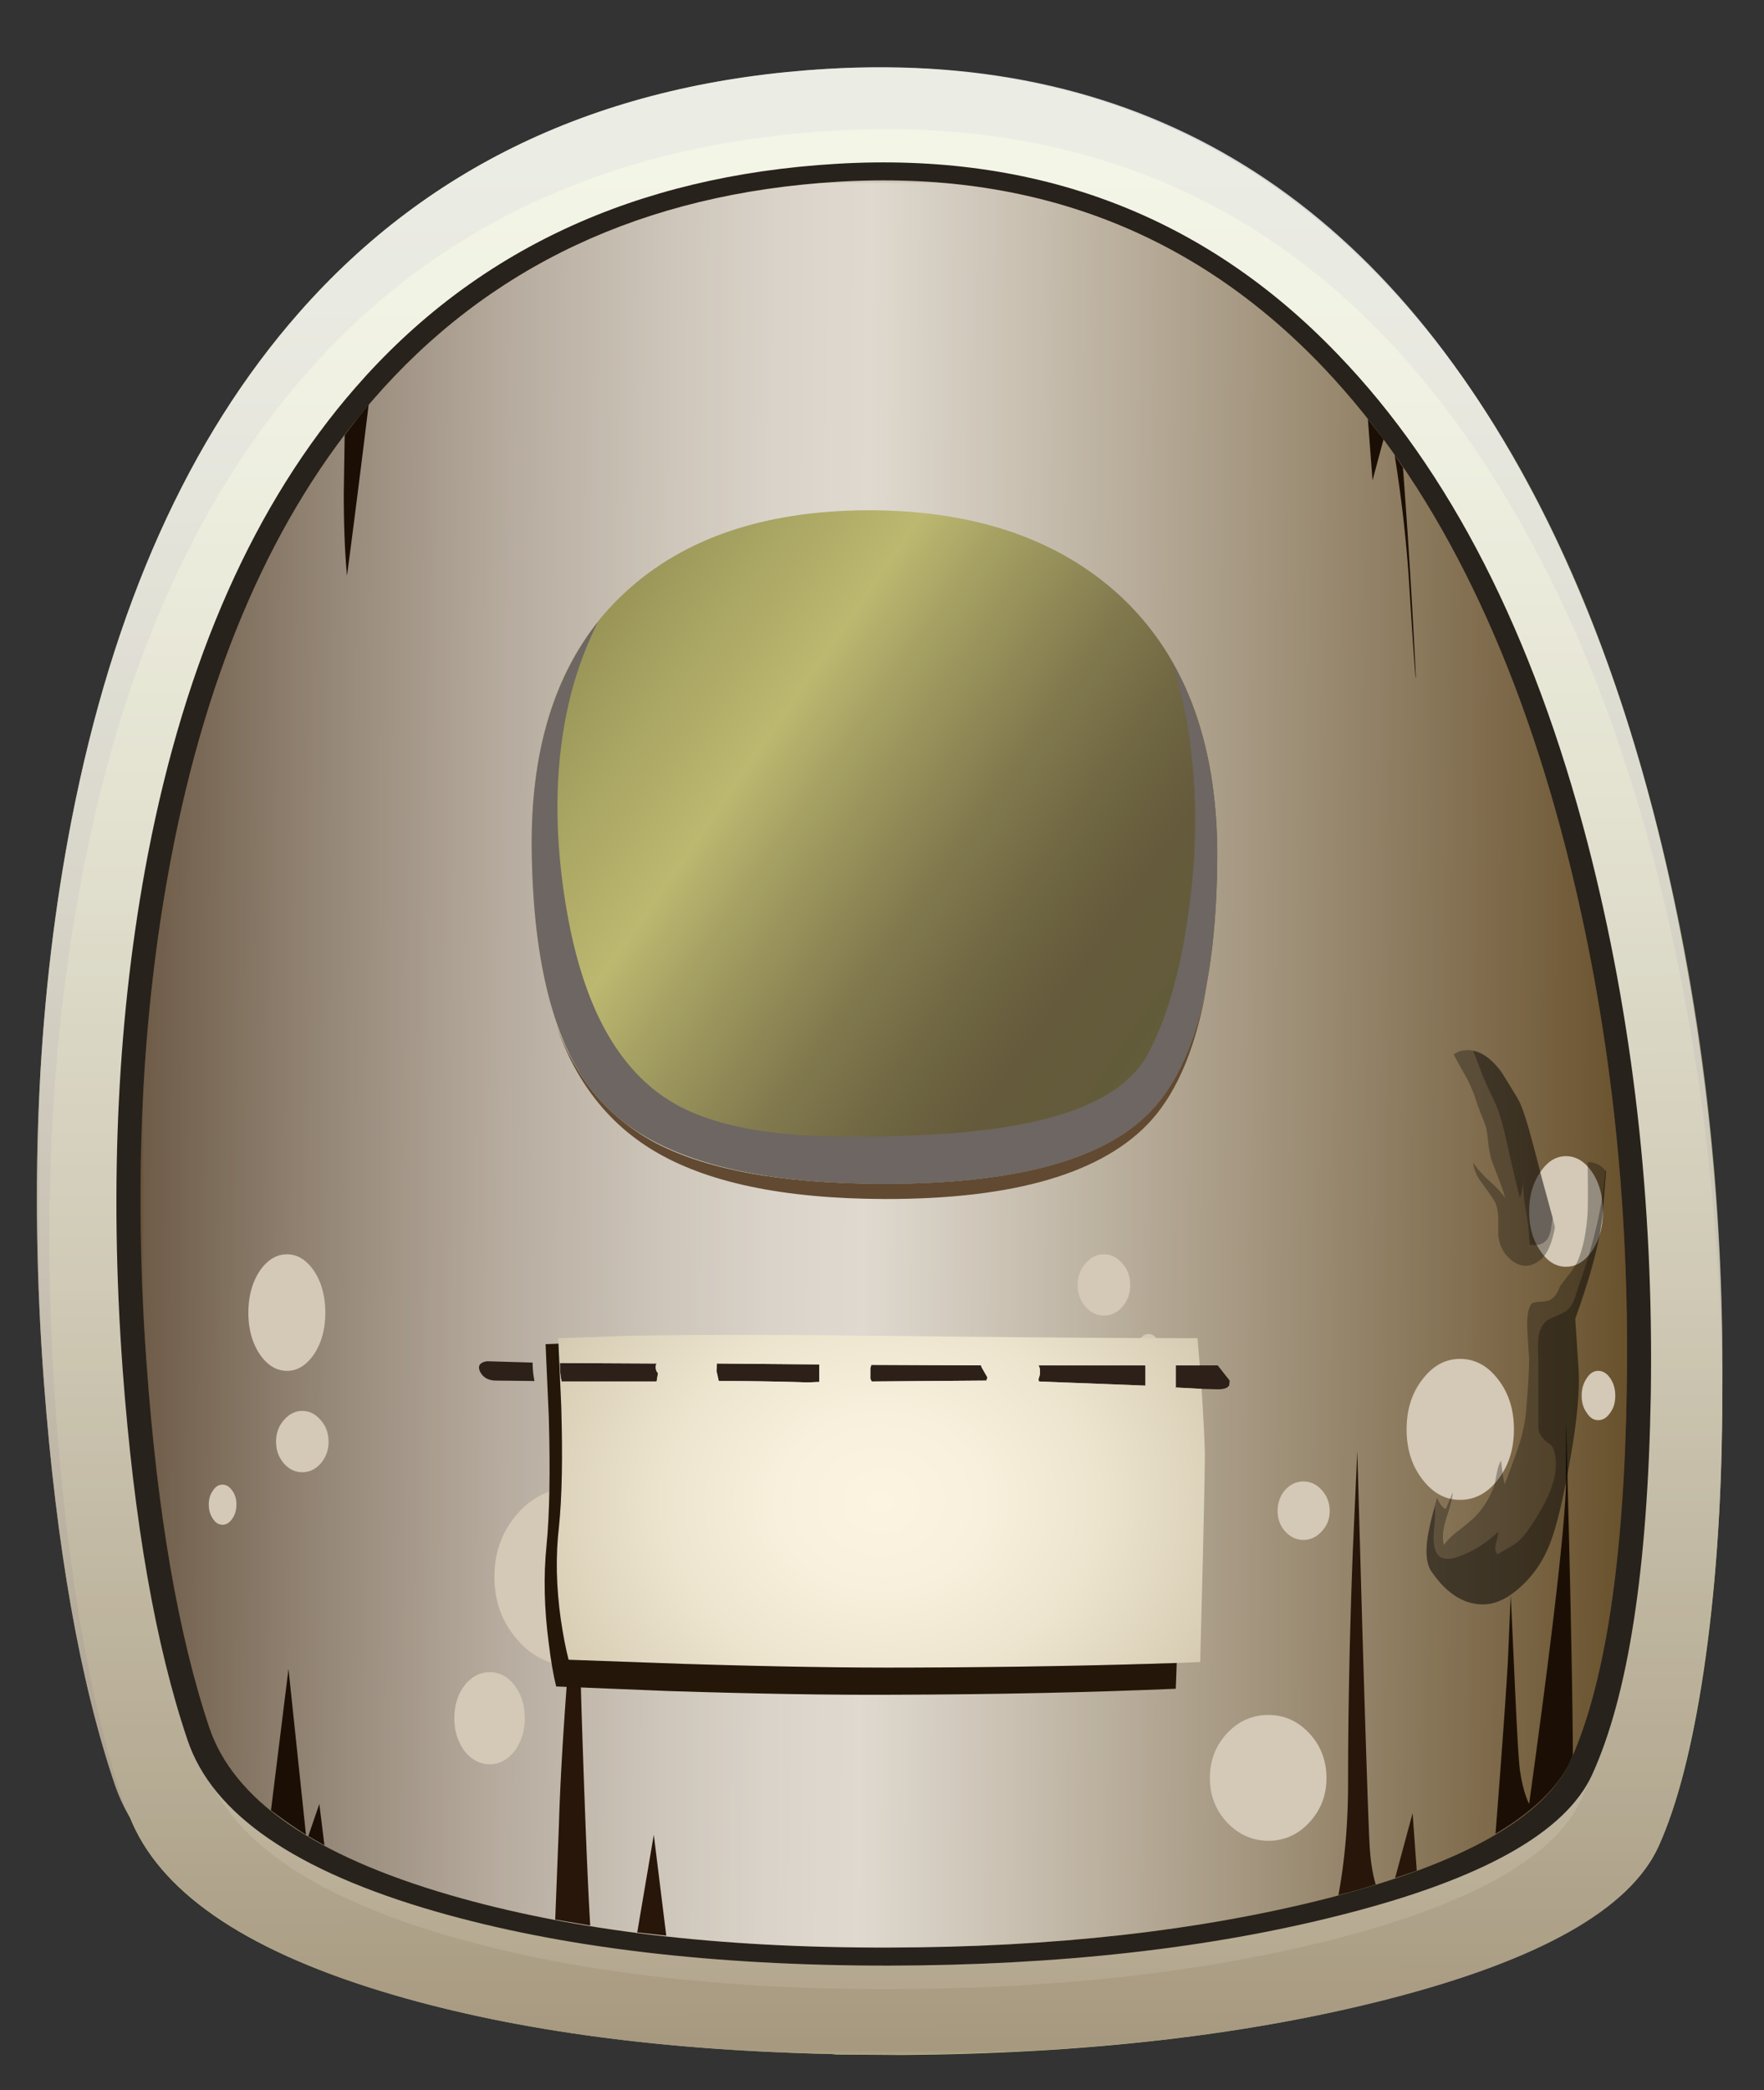
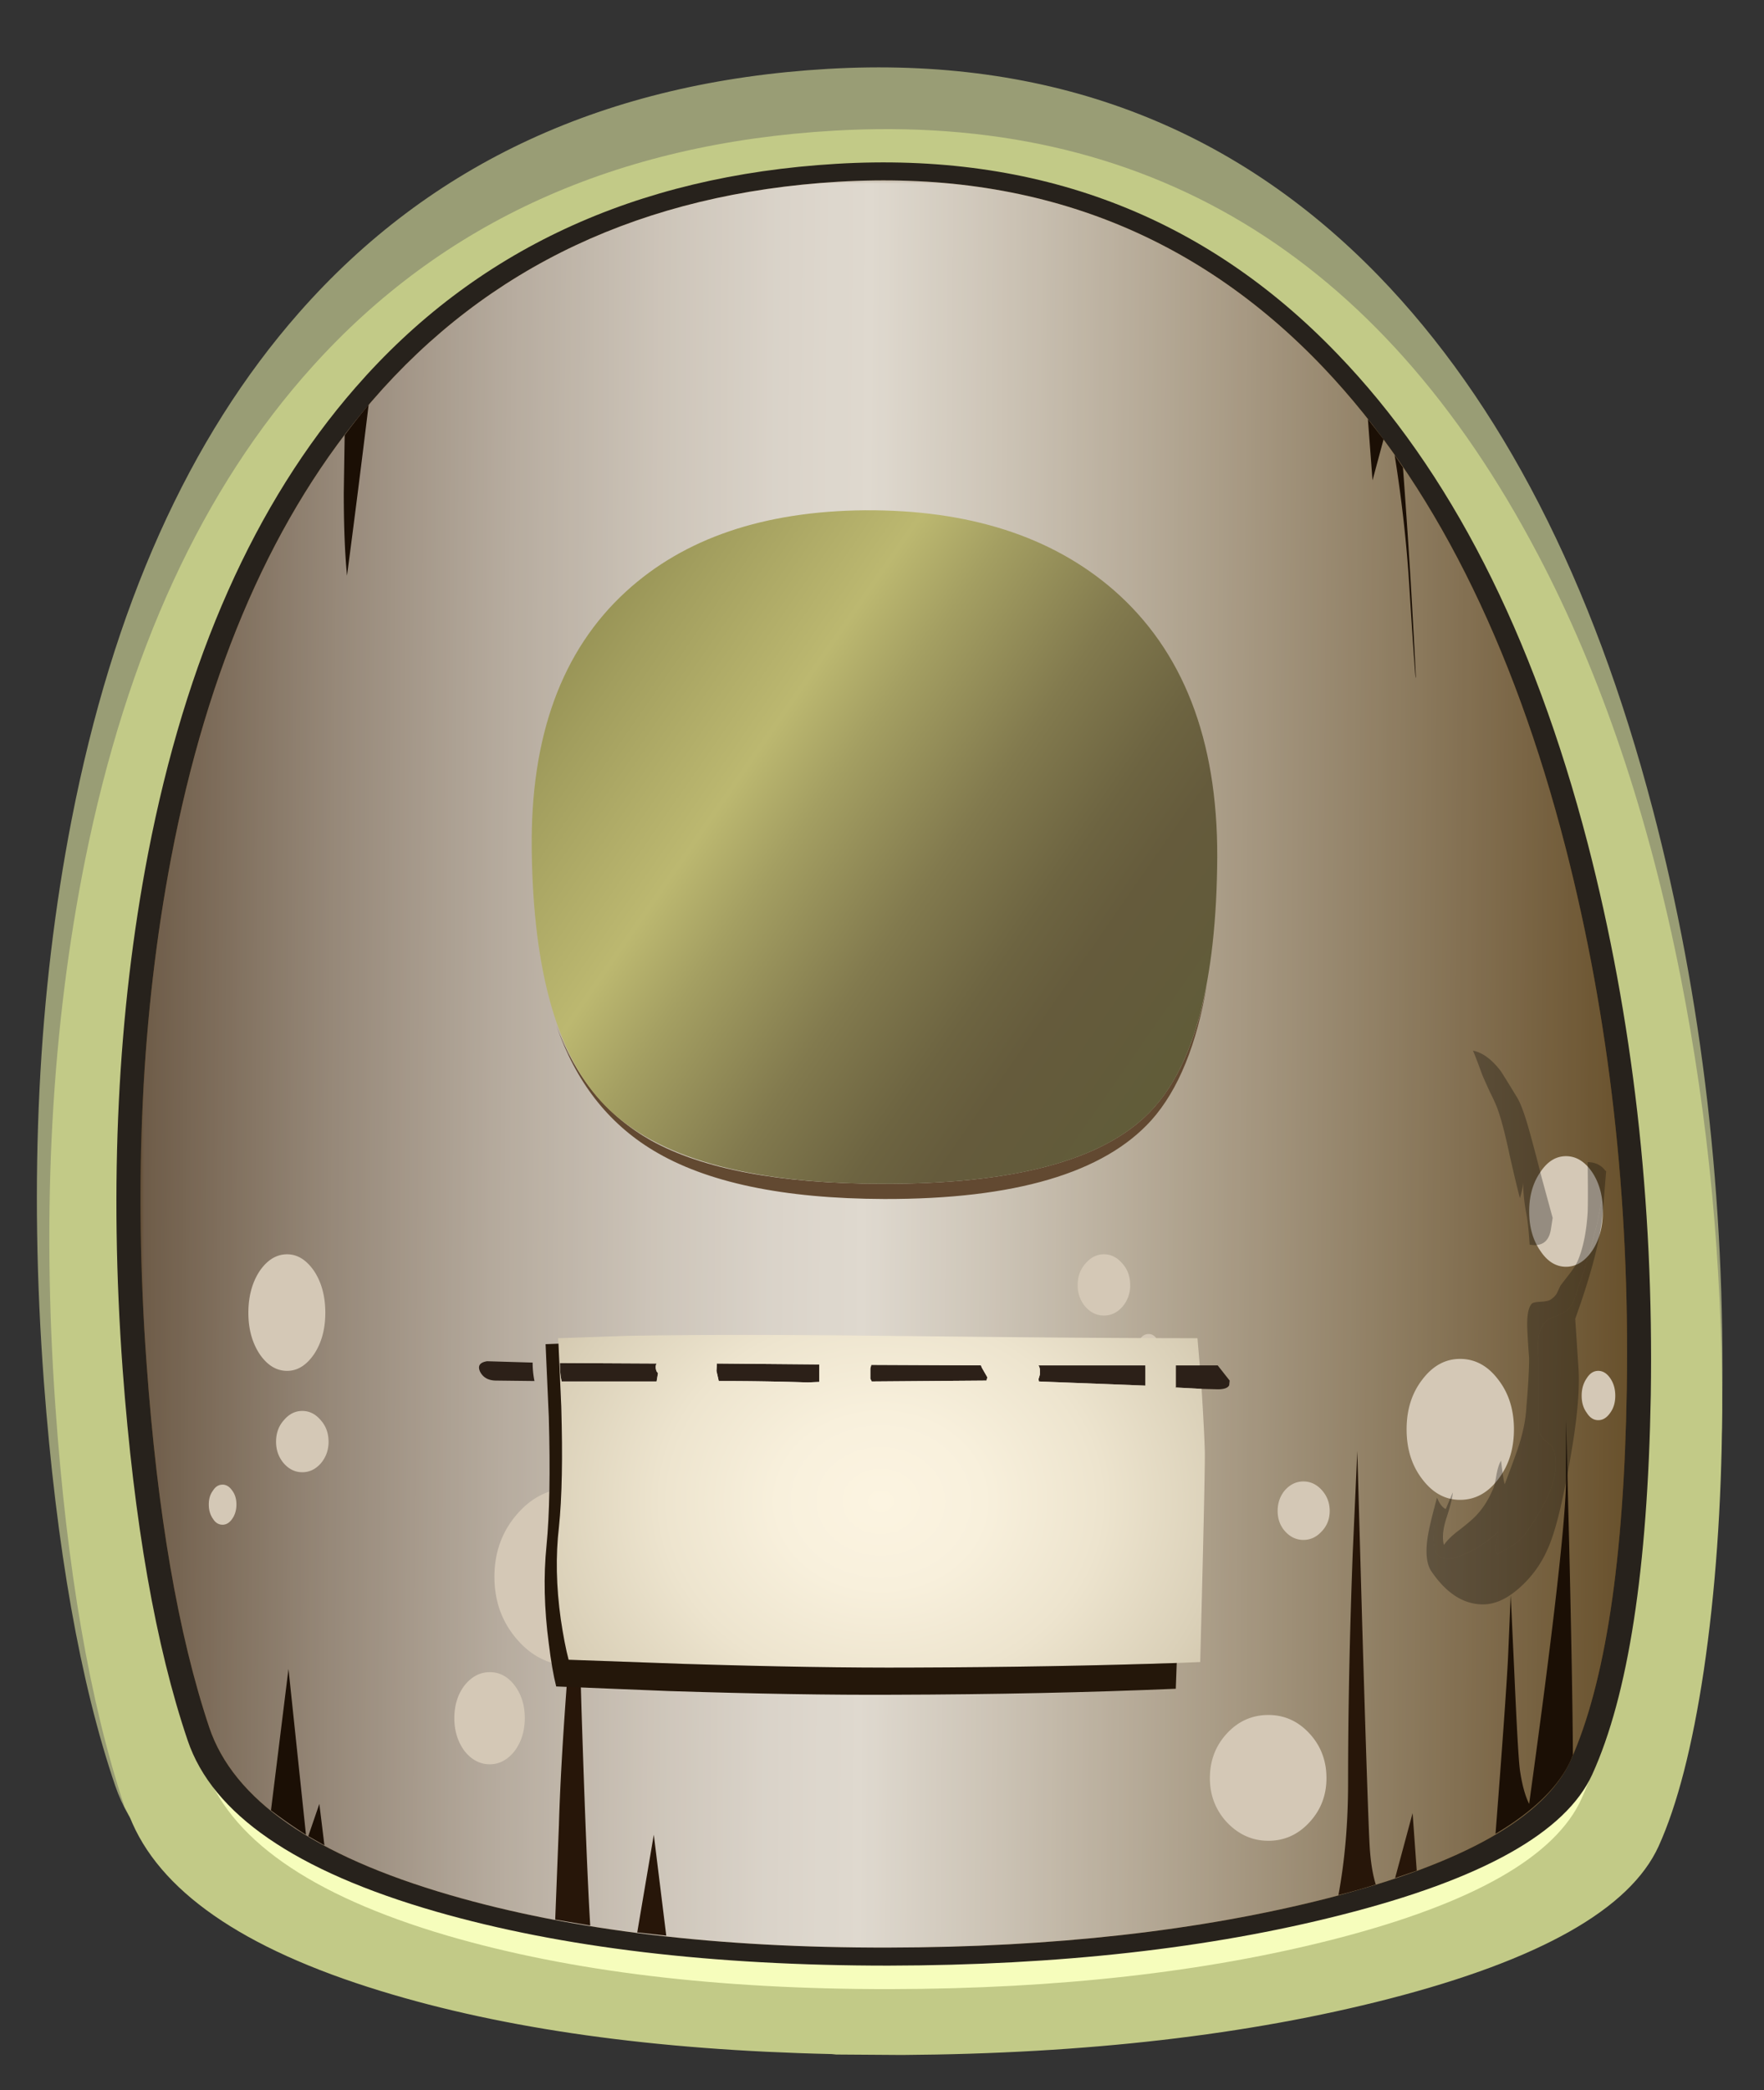
<svg xmlns="http://www.w3.org/2000/svg" viewBox="0 0 191.45 226.83">
  <rect x="0" y="0" width="191.45" height="226.83" fill="#333333" stroke="none" />
  <defs>
    <clipPath id="u">
      <path d="M12 12h130v155H12V12z" />
    </clipPath>
    <clipPath id="l">
      <path d="M153.13 57.322c-.3-17.469-2.24-30.176-5.84-38.121-2.64-5.84-10.99-10.563-25.04-14.16C109.13 1.705 94.062.025 77.047.002 59.477-.026 44.434 1.775 31.926 5.4c-14.078 4.055-22.36 9.785-24.84 17.199-3.172 9.52-5.32 21.973-6.438 37.36-1.386 18.668-.546 35.961 2.52 51.883 3.758 19.707 10.652 35.359 20.68 46.957 11.945 13.816 27.945 21.32 48 22.523 20.054 1.199 36.734-5.187 50.039-19.16 11.175-11.707 19.48-28.121 24.922-49.242 4.531-17.547 6.64-36.078 6.32-55.598z" />
    </clipPath>
    <clipPath id="p">
      <path d="M3 2.463h147v174H3v-174z" />
    </clipPath>
    <clipPath id="q">
      <path d="M3 3h147v174H3V3z" />
    </clipPath>
    <clipPath id="j">
      <path d="M16024-15850h90.448v85.712H16024V-15850z" />
    </clipPath>
    <clipPath id="d">
      <path d="M12 11.463h130v155H12v-155z" />
    </clipPath>
    <clipPath id="F">
      <path d="M75.047 143.24c10.746.133 19.336-2.625 25.762-8.281 7.199-6.344 10.773-15.68 10.718-28-.05-13.172-2.574-22.199-7.558-27.078-5.336-5.227-15.149-7.625-29.442-7.2-13.492.426-22.574 3.293-27.238 8.598-4.16 4.695-6.336 13.481-6.523 26.359-.157 11.868 3.082 20.883 9.722 27.043 5.973 5.575 14.16 8.426 24.559 8.559z" />
    </clipPath>
    <clipPath id="t">
      <path d="M12 11.463h130v155H12v-155z" />
    </clipPath>
    <clipPath id="c">
      <path d="M3 2.463h147v174H3v-174z" />
    </clipPath>
    <clipPath id="e">
      <path d="M12 11.463h130v155H12v-155z" />
    </clipPath>
    <clipPath id="w">
      <path d="M12 11.463h130v155H12v-155z" />
    </clipPath>
    <clipPath id="x">
      <path d="M12 12h130v155H12V12z" />
    </clipPath>
    <clipPath id="a">
      <path d="M-.863-212.09h192.52v199.83H-.863v-199.83z" />
    </clipPath>
    <clipPath id="z">
      <path d="M142.37 59.76c0-9.493-1.265-17.598-3.801-24.321-2.504-6.719-5.546-10.078-9.117-10.078-3.574 0-6.629 3.359-9.16 10.078-2.508 6.696-3.762 14.801-3.762 24.321 0 9.496 1.254 17.601 3.762 24.32 2.531 6.719 5.586 10.082 9.16 10.082 3.571 0 6.613-3.363 9.117-10.082 2.536-6.719 3.801-14.824 3.801-24.32z" />
    </clipPath>
    <clipPath id="f">
      <path d="M144.99-168.46h33.75v32.898h-33.75v-32.898z" />
    </clipPath>
    <clipPath id="C">
-       <path d="M132.21 91.24c1.441-1.758 2.16-3.895 2.16-6.398 0-2.508-.719-4.641-2.16-6.403-1.414-1.785-3.133-2.679-5.16-2.679s-3.758.894-5.199 2.679c-1.442 1.762-2.16 3.895-2.16 6.403 0 2.503.718 4.64 2.16 6.398 1.441 1.762 3.172 2.641 5.199 2.641s3.746-.879 5.16-2.641z" />
-     </clipPath>
+       </clipPath>
    <clipPath id="h">
      <path d="M148.74-130.53h20v19.215h-20v-19.215z" />
    </clipPath>
    <radialGradient id="k" gradientUnits="userSpaceOnUse" cy="-15808" cx="16069" r="42.789">
      <stop offset="0" stop-color="#fff" />
      <stop offset=".882" stop-color="#fff" stop-opacity=".286" />
      <stop offset="1" stop-color="#fff" stop-opacity="0" />
    </radialGradient>
    <radialGradient id="b" gradientUnits="userSpaceOnUse" cy="-112.47" cx="94.876" r="103.9">
      <stop offset="0" stop-color="#fff" stop-opacity=".137" />
      <stop offset=".855" stop-color="#fff" stop-opacity=".271" />
      <stop offset=".992" stop-color="#fff" stop-opacity=".42" />
      <stop offset="1" stop-color="#fff" stop-opacity=".42" />
    </radialGradient>
    <radialGradient id="H" gradientUnits="userSpaceOnUse" cy="-15808" cx="16069" r="42.789">
      <stop offset="0" />
      <stop offset="1" />
    </radialGradient>
    <radialGradient id="n" gradientUnits="userSpaceOnUse" cy="-112.47" cx="94.876" r="103.9">
      <stop offset="0" />
      <stop offset=".992" />
      <stop offset="1" />
    </radialGradient>
    <radialGradient id="g" gradientUnits="userSpaceOnUse" cy="-152.15" cx="161.8" r="16.162">
      <stop offset="0" stop-color="#fff" stop-opacity=".333" />
      <stop offset=".977" stop-color="#fff" stop-opacity="0" />
      <stop offset="1" stop-color="#fff" stop-opacity="0" />
    </radialGradient>
    <radialGradient id="i" gradientUnits="userSpaceOnUse" cy="-120.8" cx="158.8" r="9.162">
      <stop offset="0" stop-color="#fff" stop-opacity=".498" />
      <stop offset=".977" stop-color="#fff" stop-opacity="0" />
      <stop offset="1" stop-color="#fff" stop-opacity="0" />
    </radialGradient>
    <radialGradient id="B" gradientUnits="userSpaceOnUse" cy="-152.15" cx="161.8" r="16.162">
      <stop offset="0" />
      <stop offset=".977" />
      <stop offset="1" />
    </radialGradient>
    <radialGradient id="E" gradientUnits="userSpaceOnUse" cy="-120.8" cx="158.8" r="9.162">
      <stop offset="0" />
      <stop offset=".977" />
      <stop offset="1" />
    </radialGradient>
    <radialGradient id="J" gradientUnits="userSpaceOnUse" cy="-18.053" cx="43.584" gradientTransform="matrix(.8 0 0 -.675 41.607 38.924)" r="40.664">
      <stop offset="0" stop-color="#fcf4e1" />
      <stop offset=".275" stop-color="#f8f0dc" />
      <stop offset=".588" stop-color="#ede4ce" />
      <stop offset=".918" stop-color="#dad0b8" />
      <stop offset="1" stop-color="#d5cab1" />
    </radialGradient>
    <mask id="A">
      <g clip-path="url(#f)">
        <path d="M144.99-168.46h33.75v32.898h-33.75v-32.898z" fill="url(#g)" />
      </g>
    </mask>
    <mask id="D">
      <g clip-path="url(#h)">
        <path d="M148.74-130.53h20v19.215h-20v-19.215z" fill="url(#i)" />
      </g>
    </mask>
    <mask id="v">
      <g clip-path="url(#e)">
        <path d="M12 11.463h130v155H12v-155z" fill-opacity=".801" />
      </g>
    </mask>
    <mask id="s">
      <g clip-path="url(#d)">
        <path d="M12 11.463h130v155H12v-155z" fill-opacity=".84" />
      </g>
    </mask>
    <mask id="o">
      <g clip-path="url(#c)">
-         <path d="M3 2.463h147v174H3v-174z" fill-opacity=".801" />
-       </g>
+         </g>
    </mask>
    <mask id="G">
      <g clip-path="url(#j)">
        <path d="M16024-15850h90.448v85.712H16024V-15850z" fill="url(#k)" />
      </g>
    </mask>
    <mask id="m">
      <g clip-path="url(#a)">
        <path d="M-.863-212.09h192.52v199.83H-.863v-199.83z" fill="url(#b)" />
      </g>
    </mask>
    <linearGradient id="r" y2="-72.363" gradientUnits="userSpaceOnUse" x2="16172" gradientTransform="matrix(0 .8 -.8 -.001 18.415 -12770)" y1="-72.363" x1="15967">
      <stop offset="0" stop-color="#a08c7d" />
      <stop offset=".129" stop-color="#b1a195" />
      <stop offset=".408" stop-color="#d3c9c2" />
      <stop offset=".659" stop-color="#ebe7e3" />
      <stop offset=".863" stop-color="#faf9f8" />
      <stop offset="1" stop-color="#fff" />
    </linearGradient>
    <linearGradient id="I" y2="-6465.1" gradientUnits="userSpaceOnUse" x2="-2990.7" gradientTransform="matrix(.641 -.478 .456 .658 4969.3 2908.5)" y1="-6465.1" x1="-3081.7">
      <stop offset="0" stop-color="#8f8a4f" />
      <stop offset=".126" stop-color="#a29e5e" />
      <stop offset=".314" stop-color="#bcb870" />
      <stop offset=".408" stop-color="#a49f62" />
      <stop offset=".569" stop-color="#827a4e" />
      <stop offset=".698" stop-color="#6d6441" />
      <stop offset=".78" stop-color="#655b3c" />
      <stop offset="1" stop-color="#5f5c38" />
    </linearGradient>
    <linearGradient id="y" y2="-158.19" gradientUnits="userSpaceOnUse" x2="100.03" gradientTransform="matrix(.8 -.006 .006 .8 62.427 216.29)" y1="-158.19" x1="-61.456">
      <stop offset="0" stop-color="#736357" />
      <stop offset=".004" stop-color="#746559" />
      <stop offset=".129" stop-color="#a59b94" />
      <stop offset=".243" stop-color="#ccc6c2" />
      <stop offset=".345" stop-color="#e8e5e3" />
      <stop offset=".427" stop-color="#f9f8f8" />
      <stop offset=".486" stop-color="#fff" />
      <stop offset=".596" stop-color="#e2ded8" />
      <stop offset=".843" stop-color="#9a8c76" />
      <stop offset="1" stop-color="#6c5635" />
    </linearGradient>
  </defs>
  <g clip-path="url(#l)" transform="matrix(1.25 0 0 -1.25 0 226.83)">
    <g mask="url(#m)" transform="matrix(.8 0 -0 -.911 .67 -11.728)">
      <path d="M153.13 57.322c-.3-17.469-2.24-30.176-5.84-38.121-2.64-5.84-10.99-10.563-25.04-14.16C109.13 1.705 94.062.025 77.047.002 59.477-.026 44.434 1.775 31.926 5.4c-14.078 4.055-22.36 9.785-24.84 17.199-3.172 9.52-5.32 21.973-6.438 37.36-1.386 18.668-.546 35.961 2.52 51.883 3.758 19.707 10.652 35.359 20.68 46.957 11.945 13.816 27.945 21.32 48 22.523 20.054 1.199 36.734-5.187 50.039-19.16 11.175-11.707 19.48-28.121 24.922-49.242 4.531-17.547 6.64-36.078 6.32-55.598z" fill-rule="evenodd" fill="url(#n)" />
    </g>
  </g>
  <path d="M179.363 87.78c5.4 20.6 7.915 42.349 7.548 65.249-.331 20.532-2.651 35.469-6.947 44.8-3.138 6.87-13.1 12.402-29.9 16.601-15.7 3.931-33.705 5.919-54.003 5.948-20.967.033-38.936-2.065-53.901-6.3-16.797-4.8-26.68-11.547-29.649-20.248-3.803-11.167-6.387-25.786-7.748-43.852-1.637-21.934-.635-42.247 2.997-60.948 4.503-23.135 12.735-41.499 24.698-55.102C46.725 17.698 65.84 8.878 89.81 7.478c23.965-1.397 43.897 6.083 59.8 22.45 13.334 13.77 23.252 33.052 29.75 57.852z" fill-rule="evenodd" fill="#999d75" />
  <path d="M166.863 60.08c6.9 13.1 12.08 28.433 15.547 46.001 3.003 15.264 4.501 30.933 4.501 46.997-.062 10.302-.737 19.717-2 28.252-1.237 8.232-2.875 14.585-4.9 19.047-3.1 6.803-12.85 12.32-29.25 16.553-15.262 3.931-32.886 5.968-52.852 6.099l-7.154-.049-.497-.049c-19.2-.435-35.518-2.72-48.95-6.85-15.034-4.6-24.117-10.919-27.252-18.951l-.546-1.049c-3.77-11.334-6.27-25.821-7.5-43.452-1.505-21.402-.42-41.202 3.246-59.4 4.537-22.432 12.749-40.249 24.649-53.447 14.136-15.703 33.003-24.233 56.601-25.6 33.77-1.968 59.219 13.33 76.353 45.898z" fill-rule="evenodd" fill="#c2ca87" />
  <path d="M171.112 94.13c4.834 18.936 7.085 38.901 6.753 59.903-.303 18.867-2.368 32.582-6.201 41.147-2.833 6.304-11.753 11.386-26.753 15.254-14 3.596-30.069 5.412-48.204 5.446-18.73.035-34.78-1.899-48.148-5.8-14.967-4.4-23.785-10.601-26.45-18.599-3.399-10.235-5.699-23.652-6.9-40.253-1.465-20.133-.567-38.78 2.7-55.948 4.033-21.235 11.382-38.1 22.051-50.6 12.764-14.897 29.849-22.999 51.25-24.302 21.366-1.3 39.15 5.586 53.349 20.655 11.9 12.597 20.747 30.297 26.549 53.095z" fill-rule="evenodd" fill="#f6fdbc" />
  <g mask="url(#o)" transform="matrix(1.25 0 0 -1.25 0 226.83)">
    <g clip-path="url(#p)">
      <g clip-path="url(#q)" transform="translate(0 -.537)">
        <path d="M133.89 137.66c5.519-10.933 9.629-23.679 12.32-38.238 2.348-12.613 3.453-25.492 3.32-38.641 0-8.507-.519-16.293-1.558-23.359-.99-6.803-2.31-12.041-3.96-15.721-2.48-5.469-10.32-9.894-23.52-13.281-12.32-3.148-26.482-4.746-42.482-4.801-16.508-.078-30.735 1.535-42.68 4.84-13.359 3.734-21.387 9.016-24.082 15.84-.48.801-.891 1.68-1.238 2.641-3.039 8.933-5.106 20.624-6.199 35.082-1.309 17.546-.508 33.796 2.398 48.76 3.602 18.508 10.188 33.2 19.762 44.082 11.414 12.985 26.703 20.039 45.879 21.161 27.574 1.625 48.254-11.161 62.039-38.364z" fill-rule="evenodd" fill="url(#r)" />
      </g>
    </g>
  </g>
  <path d="M172.313 91.53c4.897 18.935 7.182 38.901 6.85 59.898-.333 18.867-2.452 32.582-6.353 41.152-2.866 6.299-11.947 11.381-27.246 15.249-14.268 3.632-30.654 5.469-49.15 5.502-19.102 0-35.454-1.952-49.053-5.853-15.299-4.4-24.297-10.597-26.997-18.6-3.467-10.234-5.82-23.647-7.052-40.248-1.468-20.132-.55-38.785 2.75-55.952 4.102-21.23 11.602-38.097 22.5-50.597C51.532 27.18 68.93 19.08 90.764 17.78c21.797-1.299 39.932 5.581 54.4 20.65 12.162 12.603 21.216 30.298 27.149 53.1z" fill-rule="evenodd" fill="#27221c" />
  <g mask="url(#s)" transform="matrix(1.25 0 0 -1.25 0 226.83)">
    <g clip-path="url(#t)">
      <g clip-path="url(#u)" transform="translate(0 -.537)">
        <path d="M135.93 108.42c3.812-14.856 5.586-30.535 5.316-47.039-.238-14.774-1.863-25.52-4.879-32.242-2.238-4.934-9.281-8.918-21.121-11.961-11.094-2.824-23.797-4.25-38.117-4.278-14.801-.027-27.481 1.493-38.043 4.559-11.84 3.441-18.813 8.293-20.918 14.563-2.695 8.05-4.508 18.585-5.441 31.597-1.145 15.762-.438 30.375 2.121 43.84 3.172 16.668 8.988 29.906 17.441 39.719 10.078 11.683 23.574 18.027 40.481 19.043 16.906 1.011 30.957-4.375 42.16-16.16 9.41-9.922 16.41-23.801 21-41.641z" fill-rule="evenodd" fill="#664006" />
      </g>
    </g>
  </g>
  <g mask="url(#v)" transform="matrix(1.25 0 0 -1.25 0 226.83)">
    <g clip-path="url(#w)">
      <g clip-path="url(#x)" transform="translate(0 -.537)">
        <path d="M135.93 108.42c3.812-14.856 5.586-30.535 5.316-47.039-.238-14.774-1.863-25.52-4.879-32.242-2.238-4.934-9.281-8.918-21.121-11.961-11.094-2.824-23.797-4.25-38.117-4.278-14.801-.027-27.481 1.493-38.043 4.559-11.84 3.441-18.813 8.293-20.918 14.563-2.695 8.05-4.508 18.585-5.441 31.597-1.145 15.762-.438 30.375 2.121 43.84 3.172 16.668 8.988 29.906 17.441 39.719 10.078 11.683 23.574 18.027 40.481 19.043 16.906 1.011 30.957-4.375 42.16-16.16 9.41-9.922 16.41-23.801 21-41.641z" fill-rule="evenodd" fill="url(#y)" />
      </g>
    </g>
  </g>
  <path d="M60.659 198.131c.132-4.736.498-10.883 1.098-18.451l.904-9.897.449 15.697c.366 11.368.684 19.2.948 23.501l-3.8-.65.4-10.2zM69.16 209.729l1.797-10.601 1.353 10.952-3.15-.351zM147.863 176.979c.4 13.432.663 21.27.796 23.501.102 1.601.317 2.95.654 4.048a66.18 66.18 0 01-4.053 1.152c.699-3.769 1.05-7.831 1.05-12.201 0-7.633.166-15.933.503-24.898l.498-11.103.551 19.5zM151.412 203.83l1.9-7.051.45 6.25-2.35.801z" fill-rule="evenodd" fill="#271609" />
  <path d="M169.963 160.48v-6.352l.346 13.55c.235 10.068.371 17.67.4 22.802l-.249.601c-1.299 2.832-4.019 5.483-8.149 7.949.733-9.467 1.181-15.766 1.348-18.901l.302-6.998.4 8.599c.264 5.968.464 9.434.602 10.4.228 1.568.566 2.784.996 3.648 2.67-19.33 4.004-31.098 4.004-35.298zM29.409 196.481l1.9-15.351 1.898 17.998a58.824 58.824 0 01-3.798-2.647zM33.457 199.279l1.202-3.501.551 4.502-1.752-1.001zM150.162 47.68l-1.2 4.453-.503-6.65 1.704 2.197zM152.963 63.78c-.27-4.566-.8-9.365-1.602-14.4l.904 1.348a847.217 847.217 0 011.396 22.7c0 .898-.23-2.314-.698-9.648zM37.661 62.48c-.235-2.466-.351-5.464-.351-8.999l.098-6.25a66.948 66.948 0 012.602-3.301 1779.94 1779.94 0 01-2.349 18.55z" fill-rule="evenodd" fill="#1b0f05" />
  <path d="M68.159 164.284c1.67 1.9 2.5 4.18 2.5 6.846 0 2.67-.83 4.951-2.5 6.85-1.665 1.87-3.667 2.803-6 2.803-2.364 0-4.367-.933-5.997-2.803-1.67-1.899-2.5-4.18-2.5-6.85 0-2.666.83-4.946 2.5-6.846 1.63-1.87 3.633-2.803 5.997-2.803 2.333 0 4.335.933 6 2.803zM53.159 181.481c1.07 0 1.968.484 2.701 1.45.731.968 1.097 2.149 1.097 3.55 0 1.368-.366 2.549-1.097 3.55-.767.967-1.666 1.45-2.701 1.45-1.064 0-1.983-.483-2.749-1.45-.732-1.001-1.099-2.182-1.099-3.55 0-1.401.366-2.582 1.099-3.55.766-.966 1.685-1.45 2.749-1.45zM35.307 142.483c0 1.732-.395 3.217-1.196 4.447-.835 1.236-1.816 1.851-2.948 1.851-1.168 0-2.17-.615-3.004-1.851-.8-1.23-1.202-2.715-1.202-4.447 0-1.768.402-3.268 1.202-4.503.835-1.23 1.836-1.85 3.003-1.85 1.133 0 2.114.62 2.95 1.85.8 1.235 1.195 2.735 1.195 4.503zM32.807 153.131c.772 0 1.437.333 2.003 1.002.566.63.849 1.416.849 2.348 0 .899-.283 1.685-.849 2.349-.566.635-1.231.953-2.003.953-.766 0-1.43-.318-1.997-.953-.566-.664-.849-1.45-.849-2.349 0-.932.283-1.718.849-2.348.568-.67 1.231-1.002 1.998-1.002zM24.16 161.13c.4 0 .752.219 1.05.654.297.396.449.899.449 1.499 0 .6-.151 1.118-.449 1.548-.297.434-.65.649-1.05.649-.435 0-.781-.215-1.05-.649-.302-.43-.449-.947-.449-1.548 0-.6.146-1.103.449-1.5.269-.434.615-.653 1.05-.653zM158.463 147.483c1.63 0 3.012.75 4.145 2.25 1.137 1.465 1.703 3.267 1.703 5.4 0 2.13-.566 3.93-1.703 5.4-1.133 1.5-2.515 2.247-4.145 2.247-1.603 0-2.97-.747-4.103-2.246-1.133-1.47-1.699-3.271-1.699-5.4 0-2.134.567-3.936 1.699-5.4 1.134-1.5 2.5-2.251 4.103-2.251zM173.962 131.481c0 1.67-.38 3.087-1.152 4.253-.796 1.167-1.748 1.749-2.846 1.749-1.104 0-2.037-.582-2.803-1.75-.801-1.165-1.196-2.582-1.196-4.252 0-1.665.395-3.081 1.196-4.247.766-1.168 1.699-1.754 2.803-1.754 1.098 0 2.05.586 2.846 1.754.771 1.166 1.152 2.582 1.152 4.247zM173.463 148.781c.497 0 .932.269 1.298.8.367.533.547 1.168.547 1.9s-.18 1.353-.547 1.85c-.366.533-.801.802-1.298.802-.504 0-.92-.27-1.25-.802-.372-.497-.553-1.117-.553-1.85s.181-1.367.552-1.9c.332-.531.747-.8 1.25-.8zM137.662 186.13c1.734 0 3.218.669 4.45 2.001 1.234 1.334 1.85 2.95 1.85 4.849 0 1.87-.616 3.468-1.85 4.8-1.232 1.333-2.716 2.002-4.45 2.002s-3.232-.67-4.502-2.002c-1.23-1.333-1.85-2.93-1.85-4.8 0-1.899.62-3.515 1.85-4.849 1.236-1.332 2.735-2.001 4.502-2.001zM141.463 160.783c.766 0 1.435.317 2.002.947.566.635.849 1.388.849 2.251 0 .869-.283 1.602-.849 2.203-.568.63-1.236.946-2.002.946s-1.435-.313-2.003-.946c-.531-.601-.795-1.334-.795-2.203 0-.863.264-1.616.795-2.251.568-.63 1.236-.947 2.002-.947zM119.81 136.13c.766 0 1.435.336 2.001 1 .566.635.85 1.416.85 2.354a3.52 3.52 0 01-.85 2.348c-.566.63-1.235.948-2.001.948-.767 0-1.431-.313-2.002-.948a3.52 3.52 0 01-.85-2.348c0-.938.288-1.719.85-2.354.57-.664 1.234-1 2.002-1zM124.659 144.782c.366 0 .668.185.902.552.264.366.401.796.401 1.299 0 .497-.137.932-.4 1.298-.234.367-.537.553-.903.553s-.684-.186-.948-.553c-.269-.366-.401-.801-.401-1.298 0-.503.132-.933.401-1.3.264-.37.581-.55.948-.55z" fill-rule="evenodd" fill="#d4c8b6" />
  <g clip-path="url(#z)" transform="matrix(1.25 0 0 -1.25 0 226.83)">
    <g mask="url(#A)" transform="matrix(.8 0 0 -2.128 .007 -263.98)">
      <path d="M142.37 59.76c0-9.493-1.265-17.598-3.801-24.321-2.504-6.719-5.546-10.078-9.117-10.078-3.574 0-6.629 3.359-9.16 10.078-2.508 6.696-3.762 14.801-3.762 24.321 0 9.496 1.254 17.601 3.762 24.32 2.531 6.719 5.586 10.082 9.16 10.082 3.571 0 6.613-3.363 9.117-10.082 2.536-6.719 3.801-14.824 3.801-24.32z" fill-rule="evenodd" fill="url(#B)" />
    </g>
  </g>
  <g clip-path="url(#C)" transform="matrix(1.25 0 0 -1.25 0 226.83)">
    <g mask="url(#D)" transform="matrix(.8 0 0 -.989 .007 -34.608)">
      <path d="M132.21 91.24c1.441-1.758 2.16-3.895 2.16-6.398 0-2.508-.719-4.641-2.16-6.403-1.414-1.785-3.133-2.679-5.16-2.679s-3.758.894-5.199 2.679c-1.442 1.762-2.16 3.895-2.16 6.403 0 2.503.718 4.64 2.16 6.398 1.441 1.762 3.172 2.641 5.199 2.641s3.746-.879 5.16-2.641z" fill-rule="evenodd" fill="url(#E)" />
    </g>
  </g>
-   <path d="M159.113 116.881a143.82 143.82 0 01-1.353-2.451l.551-.302c.568-.167 1.085-.2 1.549-.098.131.269.469 1.133 1.001 2.598.165.4.449 1.035.849 1.905.401.795.684 1.43.85 1.898.4 1.133.815 2.73 1.25 4.8.538 2.364.918 3.965 1.153 4.8.223-.776.34-1.357.346-1.753.005 1.05.102 2.115.302 3.203.167.767.299 1.968.402 3.599 1.298.234 2.065-.297 2.298-1.601l.202-1.299.248 1c-.332 1.866-.898 3.081-1.7 3.648-1 .732-1.982.732-2.948 0-.87-.664-1.368-1.582-1.504-2.75v-1.795c0-.704-.118-1.304-.346-1.803-.138-.269-.602-.952-1.402-2.05-.635-.835-.952-1.582-.952-2.251.302.532.869 1.186 1.704 1.952.863.797 1.45 1.432 1.748 1.9-.132-.532-.352-1.186-.65-1.953-.435-1.133-.683-1.782-.752-1.948-.165-.435-.298-1.035-.4-1.802-.098-.933-.18-1.548-.249-1.85-.097-.367-.284-.865-.547-1.5a35.038 35.038 0 01-.552-1.5c-.235-.8-.6-1.664-1.098-2.597z" fill-rule="evenodd" fill-opacity=".298" />
  <path d="M171.262 136.779c.567-1.368.918-3.1 1.05-5.2.034-.899.034-2.715 0-5.449.8 0 1.435.298 1.9.898-.27 3.7-1.216 7.852-2.852 12.45-.098.304-.249.768-.449 1.402-.201.532-.45.948-.747 1.25-.235.201-.62.416-1.153.65-.6.235-1.001.435-1.201.6-.497.465-.781 1.085-.85 1.851-.062.435-.062 1.181 0 2.246v7.5c.035.434.186.787.45 1.055.136.195.371.415.703.65.235.132.415.4.547.796.503 1.767.019 3.9-1.45 6.4-.43.802-.982 1.65-1.646 2.55a5.292 5.292 0 01-1.401 1.303c-.333.2-.884.518-1.65.948-.235-.299-.284-.699-.152-1.201.167-.562.249-.982.249-1.25-1.167 1.103-2.431 1.938-3.799 2.5-1.865.835-2.915.517-3.15-.948-.097-.469-.097-1.181 0-2.149.103-.966.118-1.683.049-2.152l.25-.948c.268.664.585 1.084.951 1.25l.753-1.802c0 .469-.235 1.416-.704 2.852-.366 1.167-.449 2.114-.249 2.847.333-.498.899-1.05 1.7-1.645.903-.704 1.499-1.222 1.801-1.554.7-.733 1.284-1.63 1.748-2.7.166-.298.317-.864.45-1.699.136-.732.302-1.25.502-1.547.167 1.43.298 2.28.4 2.548.7-1.836 1.202-3.203 1.5-4.102.498-1.533.787-2.969.85-4.301.2-2.3.298-4.063.298-5.298a78.146 78.146 0 01-.196-3.053c-.068-1.498.098-2.446.498-2.846.098-.102.415-.171.948-.2.571-.035.937-.117 1.102-.249.264-.17.484-.386.65-.655l.4-.85c.43-.566.768-.994 1.002-1.298.43-.567.732-1.049.898-1.45z" fill-rule="evenodd" fill-opacity=".298" />
  <path d="M171.363 139.479c1.636-4.599 2.582-8.75 2.85-12.451l.103.102-.351 4.351c-.235 2.867-1.235 6.748-3.003 11.65l.352 5.348c.166 2.47-.181 6.035-1.05 10.702-.767 4.298-1.534 7.28-2.3 8.95a11.962 11.962 0 01-2.998 4.151c-1.367 1.23-2.7 1.845-4.004 1.845-2.13 0-4.013-1.216-5.65-3.647-.463-.732-.6-1.865-.4-3.399.103-.8.372-2.001.8-3.602.07.468.054 1.186-.048 2.152-.098.968-.098 1.68 0 2.149.235 1.465 1.285 1.782 3.15.948 1.367-.562 2.631-1.397 3.798-2.5 0 .268-.082.688-.248 1.25-.133.502-.084.902.151 1.2a112.35 112.35 0 001.65-.947 5.292 5.292 0 001.401-1.304c.664-.898 1.216-1.747 1.646-2.548 1.47-2.5 1.953-4.634 1.45-6.402-.132-.396-.312-.663-.547-.796-.331-.234-.566-.454-.703-.649-.263-.268-.415-.62-.45-1.055v-7.5c-.062-1.065-.062-1.81 0-2.246.07-.766.353-1.386.85-1.851.2-.165.602-.365 1.202-.6.532-.234.917-.449 1.152-.65.298-.303.546-.718.748-1.25.2-.634.351-1.098.449-1.401z" fill-rule="evenodd" fill-opacity=".298" />
-   <path d="M171.363 139.479c1.636-4.599 2.582-8.75 2.85-12.451l.103.102-.351 4.351c-.235 2.867-1.235 6.748-3.003 11.65l.352 5.348c.166 2.47-.181 6.035-1.05 10.702-.767 4.298-1.534 7.28-2.3 8.95a11.962 11.962 0 01-2.998 4.151c-1.367 1.23-2.7 1.845-4.004 1.845-2.13 0-4.013-1.216-5.65-3.647-.463-.732-.6-1.865-.4-3.399.103-.8.372-2.001.8-3.602.07.468.054 1.186-.048 2.152-.098.968-.098 1.68 0 2.149.235 1.465 1.285 1.782 3.15.948 1.367-.562 2.631-1.397 3.798-2.5 0 .268-.082.688-.248 1.25-.133.502-.084.902.151 1.2a112.35 112.35 0 001.65-.947 5.292 5.292 0 001.401-1.304c.664-.898 1.216-1.747 1.646-2.548 1.47-2.5 1.953-4.634 1.45-6.402-.132-.396-.312-.663-.547-.796-.331-.234-.566-.454-.703-.649-.263-.268-.415-.62-.45-1.055v-7.5c-.062-1.065-.062-1.81 0-2.246.07-.766.353-1.386.85-1.851.2-.165.602-.365 1.202-.6.532-.234.917-.449 1.152-.65.298-.303.546-.718.748-1.25.2-.634.351-1.098.449-1.401zM160.863 116.627c-.533-1.464-.87-2.328-1.002-2.597 1.035.2 2.037.932 3.003 2.197.166.234.766 1.202 1.797 2.9.434.704.952 2.188 1.553 4.454.331 1.202.697 2.598 1.099 4.199l1.2 4.4-.2 1.299c-.234 1.304-1 1.835-2.3 1.601-.102-1.631-.234-2.833-.4-3.599a18.153 18.153 0 01-.303-3.203c-.005.396-.122.977-.346 1.753-.235-.835-.615-2.436-1.153-4.8-.435-2.065-.85-3.667-1.25-4.8-.166-.468-.449-1.103-.85-1.898-.4-.87-.684-1.506-.849-1.906z" fill-rule="evenodd" fill-opacity=".298" />
  <path d="M160.863 116.627c-.533-1.464-.87-2.328-1.002-2.597 1.035.2 2.037.932 3.003 2.197.166.234.766 1.202 1.797 2.9.434.704.952 2.188 1.553 4.454.331 1.202.697 2.598 1.099 4.199l1.2 4.4-.2 1.299c-.234 1.304-1 1.835-2.3 1.601-.102-1.631-.234-2.833-.4-3.599a18.153 18.153 0 01-.303-3.203c-.005.396-.122.977-.346 1.753-.235-.835-.615-2.436-1.153-4.8-.435-2.065-.85-3.667-1.25-4.8-.166-.468-.449-1.103-.85-1.898-.4-.87-.684-1.506-.849-1.906z" fill-rule="evenodd" fill-opacity=".298" />
  <g clip-path="url(#F)" transform="matrix(1.25 0 0 -1.25 0 226.83)">
    <g mask="url(#G)" transform="matrix(-.8 .025 .004 -.855 12984 -13814)">
      <path d="M75.047 143.24c10.746.133 19.336-2.625 25.762-8.281 7.199-6.344 10.773-15.68 10.718-28-.05-13.172-2.574-22.199-7.558-27.078-5.336-5.227-15.149-7.625-29.442-7.2-13.492.426-22.574 3.293-27.238 8.598-4.16 4.695-6.336 13.481-6.523 26.359-.157 11.868 3.082 20.883 9.722 27.043 5.973 5.575 14.16 8.426 24.559 8.559z" fill-rule="evenodd" fill="url(#H)" />
    </g>
  </g>
  <path d="M95.561 128.479c14.365.067 24.098-2.515 29.2-7.75 2.978-3.041 5.058-7.714 6.25-14.023-1.098 6.625-3.116 11.582-6.05 14.873-5.171 5.732-14.833 8.584-29.003 8.55-10.963-.034-19.332-1.798-25.098-5.298-4.907-2.968-8.399-7.481-10.474-13.526 2.065 5.63 5.488 9.79 10.273 12.476 5.601 3.1 13.901 4.668 24.902 4.698z" fill-rule="evenodd" fill="#624931" />
  <path d="M75.09 137.16c9.012.051 16.211-2.254 21.598-6.922 6.027-5.254 9.027-12.973 9-23.16-.055-10.852-2.012-18.254-5.879-22.199-4.082-4.188-11.868-6.254-23.36-6.2-11.547.024-19.519 2.293-23.922 6.801-4.105 4.184-6.226 11.57-6.359 22.156-.133 9.868 2.602 17.364 8.199 22.481 5.039 4.613 11.949 6.961 20.723 7.043z" fill-rule="evenodd" fill="url(#I)" transform="matrix(1.25 0 0 -1.25 0 226.83)" />
-   <path d="M124.61 114.328c2.201-4.097 3.735-9.747 4.599-16.948 1.07-9.102.435-17.549-1.899-25.352 3.232 5.767 4.834 12.755 4.8 20.952-.064 13.565-2.515 22.818-7.349 27.749-5.102 5.235-14.835 7.817-29.2 7.75-14.433-.03-24.398-2.866-29.902-8.501-5.131-5.23-7.783-14.463-7.949-27.695-.132-10.304 2.265-18.57 7.203-24.805a39.26 39.26 0 00-3.253 9.15c-1.332 6-1.519 12.533-.551 19.6.869 6.367 2.382 11.532 4.55 15.502 2.134 3.901 4.902 6.719 8.301 8.448 3.833 1.967 9.248 3.017 16.25 3.153 8.833.133 15.869-.336 21.099-1.401 6.934-1.401 11.367-3.935 13.301-7.602z" fill-rule="evenodd" fill="#6e6662" />
  <path d="M124.311 148.185v2.197l-11.552-.448-.049-.25c.098-.303.151-.483.151-.551v-.45a.986.986 0 00-.151-.498h11.601zm6.099 2.549l-2.851-.151.049-.05v-2.348h4.55l1.3 1.651-.05.498c-.132.297-.547.449-1.25.449l-1.748-.05zm-35.85-2.603l11.9.054.098.249.6 1.05-.098.352-12.45.098-.152-.299v-1.102l.102-.402zm-23.3-.146c-.133.23-.133.517 0 .85l.151.2-.151.899H60.957c-.132-.566-.196-1.231-.196-2.003l10.499.054zm17.651 1.998l-1.25.053a301.876 301.876 0 00-9.653-.151l-.25-1.099.05-.801 11.103.098v1.9zm-31.103-2.1c0 .703.068 1.367.2 2.002l-4.15-.049c-.83 0-1.417-.317-1.748-.952-.299-.635-.05-1.016.751-1.148l4.947.147z" fill-rule="evenodd" fill="#2c2018" />
  <path d="M104.33 60.877c.16-2.559.254-4.414.281-5.559 0-1.922-.136-7.976-.402-18.16l-2.039-.082c-7.066-.238-14.734-.371-23-.399-5.441-.027-12.039.079-19.801.321l-10 .359c-.238.906-.465 2.078-.679 3.52-.399 2.828-.454 5.492-.161 8 .266 2.535.332 6.027.2 10.48l-.239 5.442-.039.476 6.039.203c5.867.106 13.344.106 22.438 0 12.215-.136 21.226-.203 27.043-.203l.199-2.359h-2.082v-1.879l-.039-.039 2.281-.121zm-4.879 2.039H90.17a.79.79 0 00.121-.399v-.359c0-.055-.043-.199-.121-.441l.039-.2 9.242-.359v1.758zm-23.801.043l-.082-.321v-.882l.122-.239 9.96.078.079.282-.481.84-.078.199-9.52.043zm-4.519-1.481v1.52l-8.883.078-.039-.641.199-.879c2.586 0 5.16-.039 7.723-.121l1 .043zM57.01 63.076l-8.399.043c0-.617.051-1.149.157-1.602h8.242l.121.719-.121.16c-.106.266-.106.496 0 .68z" fill-rule="evenodd" fill="url(#J)" transform="matrix(1.25 0 0 -1.25 0 226.83)" />
  <path d="M127.713 180.485c-.034.899-.07 1.831-.103 2.797-9.365.402-19.6.62-30.699.65-6.699.034-14.799-.097-24.301-.4l-12.246-.498c-.303-1.201-.572-2.749-.802-4.649-.502-3.769-.585-7.319-.248-10.649.332-3.368.415-8.017.248-13.95l-.35-7.901 1.4-.054.3 6.803c.164 5.566.082 9.931-.25 13.1-.367 3.135-.298 6.465.2 10 .268 1.802.552 3.267.85 4.4l12.5.449c9.702.302 17.95.435 24.75.4 10.333-.034 19.918-.2 28.75-.498z" fill-rule="evenodd" fill="#24170a" />
</svg>